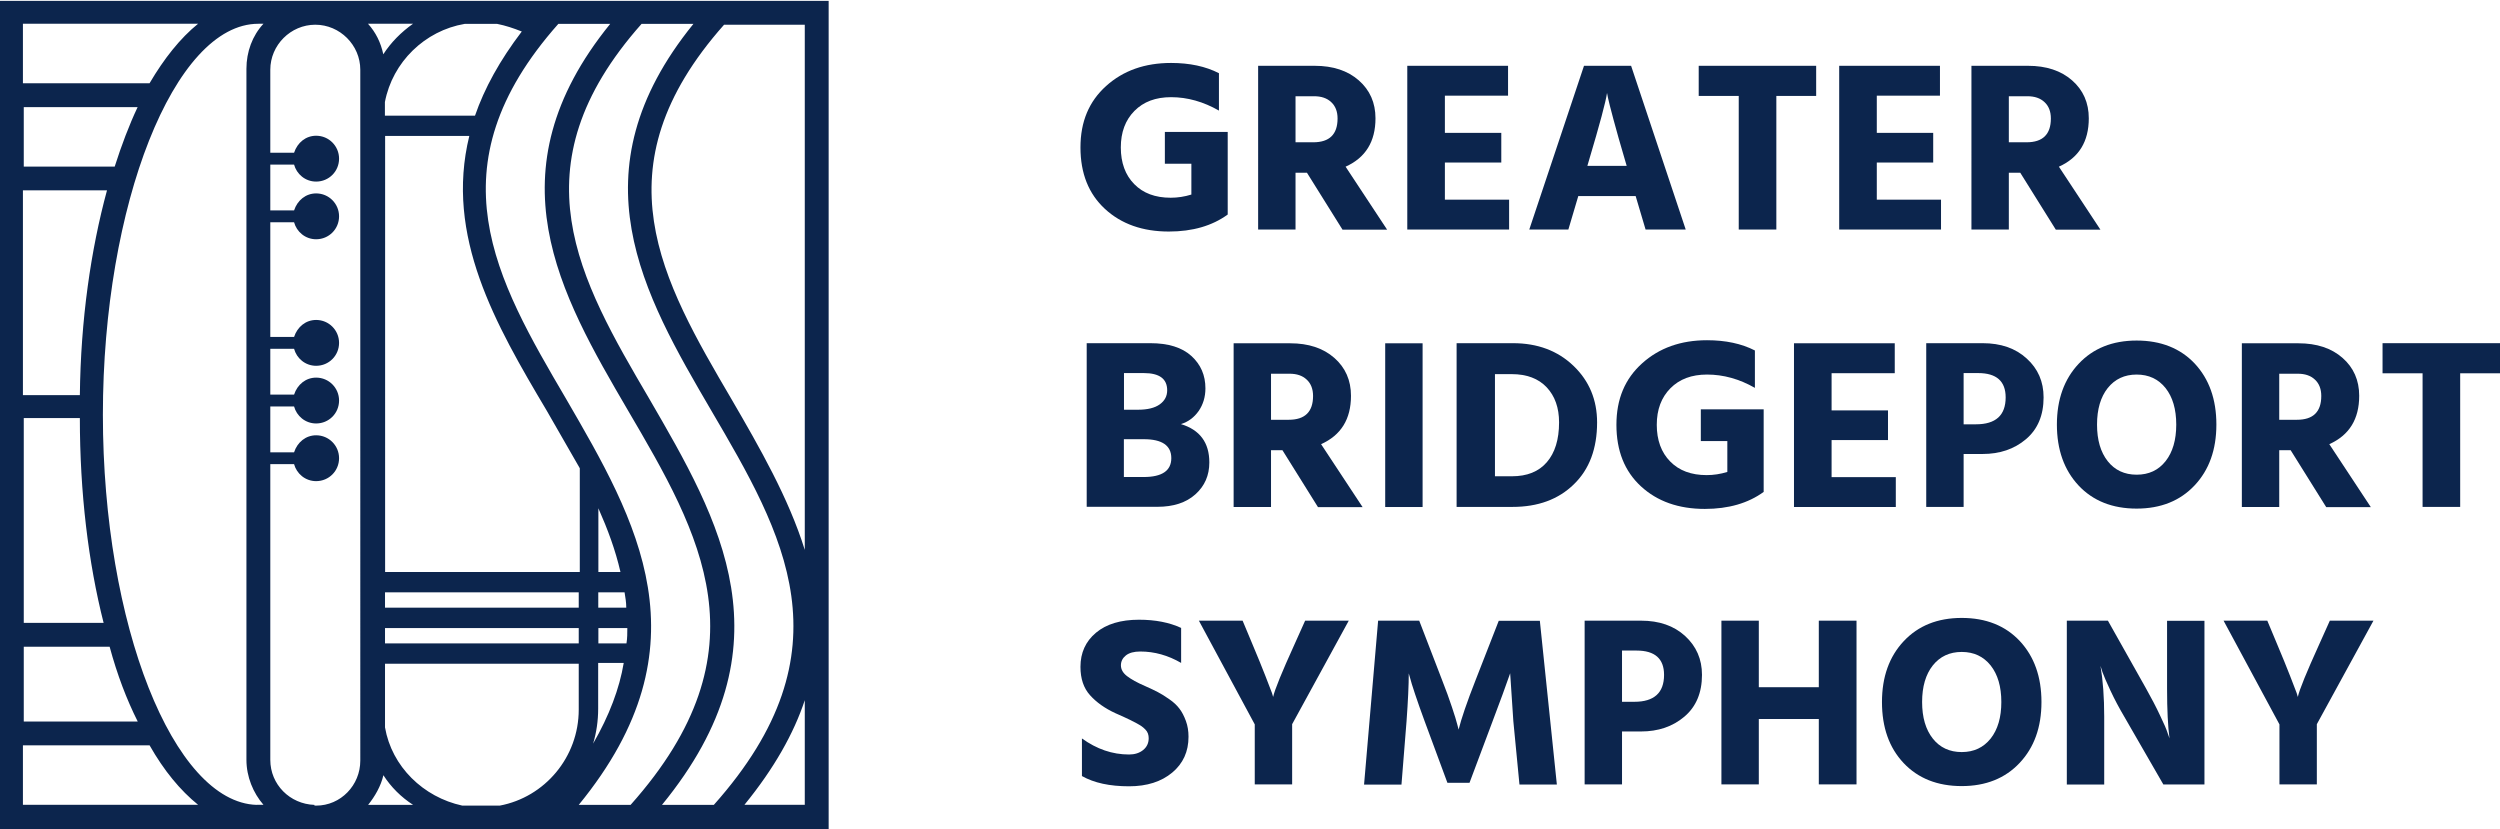
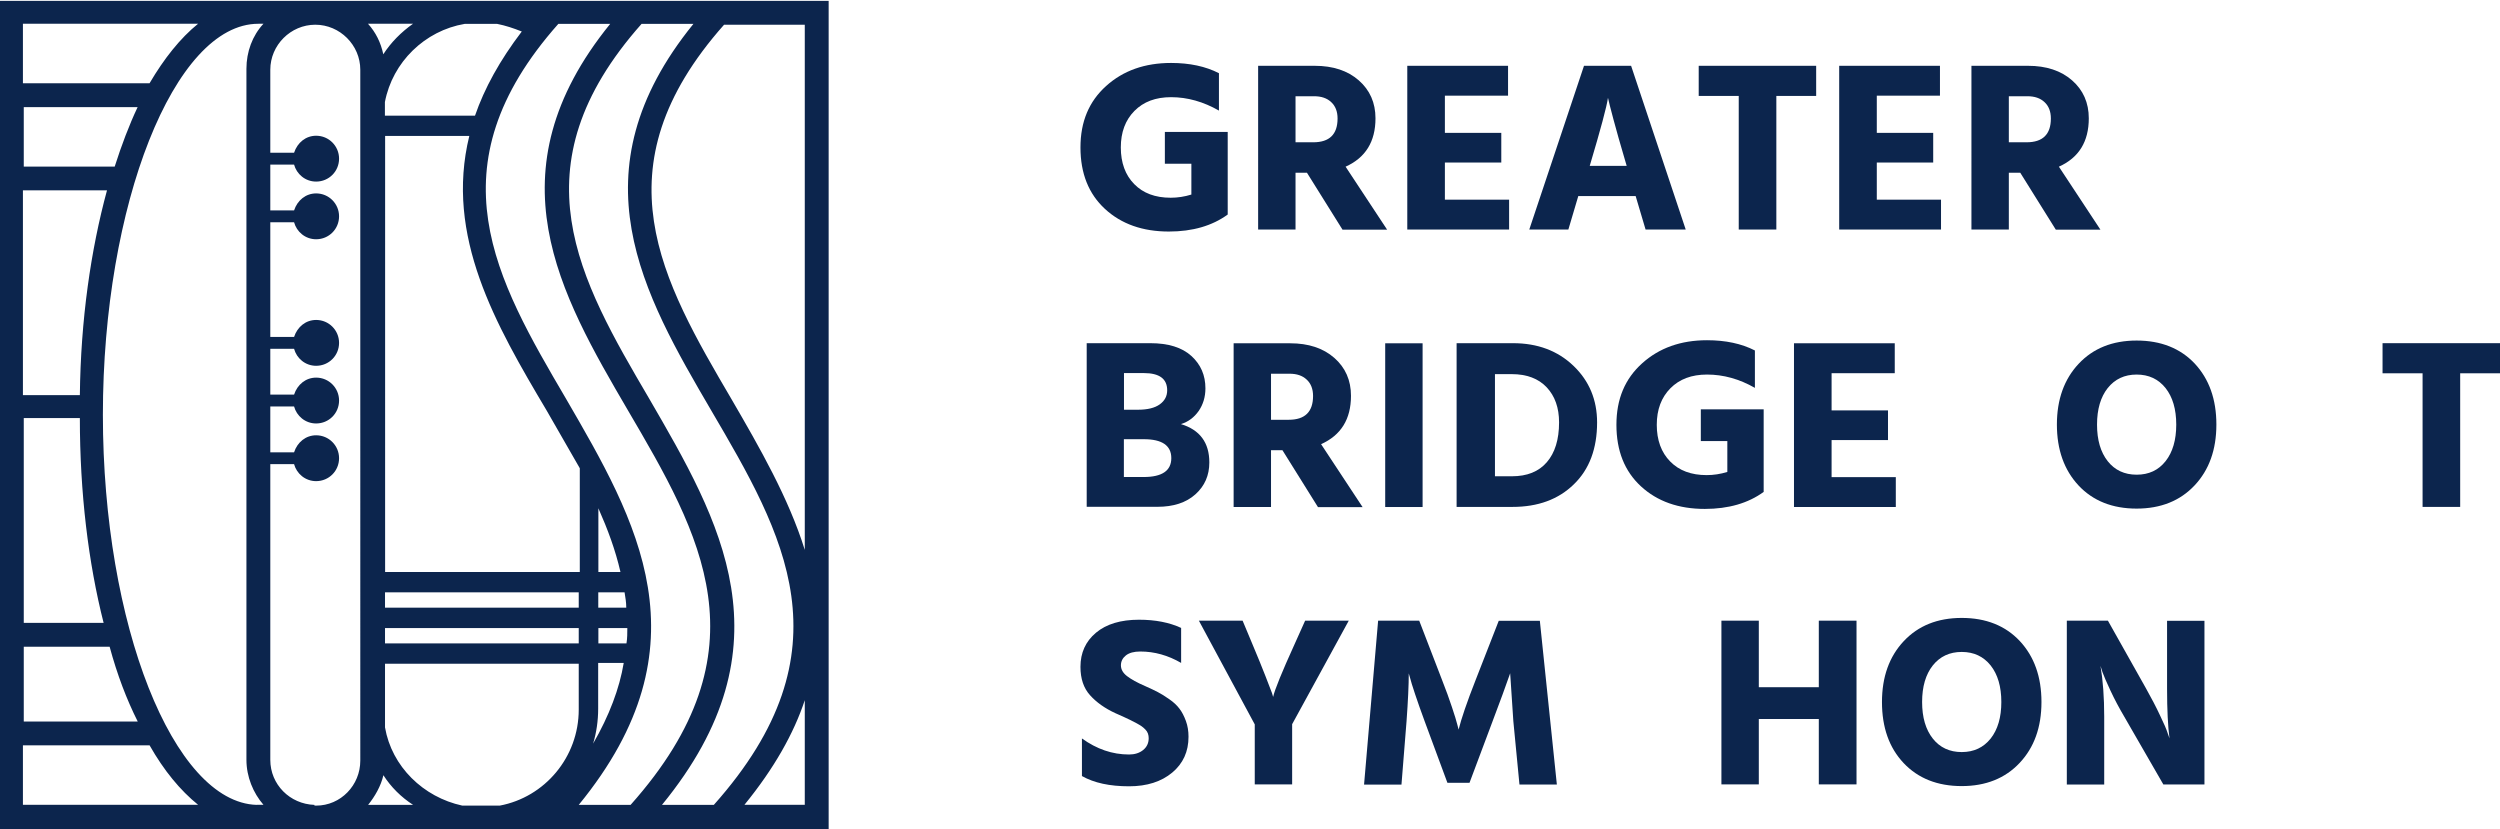
<svg xmlns="http://www.w3.org/2000/svg" id="Layer_2" data-name="Layer 2" viewBox="0 0 236.68 78.53">
  <defs>
    <style>
      .cls-1 {
        fill: #0c254d;
      }
    </style>
  </defs>
  <g id="Layer_1-2" data-name="Layer 1">
    <g>
      <path class="cls-1" d="M0,0V78.53H78.45V.08H0v-.08ZM76.19,52.06c-1.53-4.91-4.26-9.66-6.92-14.24-6.6-11.26-12.79-21.88-.72-35.48h7.64V52.06h0Zm-13.52,24.14c12.39-15.13,5.47-26.95-1.21-38.46-6.6-11.26-12.79-21.88-.72-35.48h4.91c-11.43,14.08-4.75,25.59,1.69,36.61,6.84,11.67,13.28,22.69,.24,37.33h-4.91Zm-7.88,0c12.39-15.13,5.47-26.95-1.21-38.46-6.6-11.26-12.79-21.88-.72-35.48h4.91c-11.43,14.08-4.75,25.59,1.69,36.61,6.84,11.67,13.28,22.69,.24,37.33h-4.91Zm-25.02,0c-2.33-.08-4.18-1.93-4.18-4.26v-28h2.25c.24,.89,1.05,1.61,2.09,1.61,1.21,0,2.17-.97,2.17-2.17s-.97-2.17-2.17-2.17c-.97,0-1.77,.64-2.09,1.61h-2.25v-4.34h2.25c.24,.89,1.05,1.61,2.09,1.61,1.21,0,2.17-.97,2.17-2.17s-.97-2.17-2.17-2.17c-.97,0-1.77,.64-2.09,1.61h-2.25v-4.34h2.25c.24,.89,1.05,1.61,2.09,1.61,1.21,0,2.17-.97,2.17-2.17s-.97-2.17-2.17-2.17c-.97,0-1.77,.64-2.09,1.61h-2.25v-10.86h2.25c.24,.89,1.05,1.61,2.09,1.61,1.21,0,2.17-.97,2.17-2.17s-.97-2.17-2.17-2.17c-.97,0-1.77,.64-2.09,1.61h-2.25v-4.34h2.25c.24,.89,1.05,1.61,2.09,1.61,1.21,0,2.17-.97,2.17-2.17s-.97-2.17-2.17-2.17c-.97,0-1.77,.64-2.09,1.61h-2.25V6.6c0-2.33,1.93-4.26,4.26-4.26s4.26,1.93,4.26,4.26V72.01c0,2.33-1.85,4.26-4.18,4.26h-.16v-.08Zm-5.47,0c-7.88-.24-14.56-17.06-14.56-36.93S16.49,2.25,24.46,2.25h.48c-1.05,1.13-1.61,2.66-1.61,4.26V71.93c0,1.61,.64,3.14,1.61,4.26h-.64ZM2.17,61.23H10.38c.72,2.66,1.61,4.99,2.66,7.08H2.25v-7.08h-.08ZM13.03,10.14c-.8,1.69-1.53,3.62-2.17,5.63H2.25v-5.63H13.03Zm-2.9,7.88c-1.53,5.63-2.49,12.23-2.57,19.39H2.17V18.02h7.97Zm-2.57,21.56c0,7.08,.8,13.68,2.25,19.39H2.25v-19.39H7.56ZM49.4,2.98c-2.09,2.74-3.54,5.39-4.43,7.97h-8.53v-1.29c.72-3.78,3.78-6.76,7.56-7.4h3.06c.8,.16,1.53,.4,2.33,.72h0Zm7.24,59.78h2.41c-.4,2.41-1.37,4.99-2.9,7.64,.32-1.05,.48-2.17,.48-3.3v-4.34Zm2.66-5.23h-2.66v-1.45h2.49c.08,.48,.16,.97,.16,1.45h0Zm-4.51,0h-18.34v-1.45h18.34v1.45Zm-18.34,1.93h18.34v1.45h-18.34v-1.45Zm20.2,0h2.74c0,.48,0,.97-.08,1.45h-2.66v-1.45Zm0-5.31v-6.03c.89,2.01,1.61,3.94,2.09,6.03h-2.09Zm-1.85,0h-18.34V12.87h7.97c-2.33,9.49,2.49,17.86,7.32,25.99,1.05,1.85,2.09,3.62,3.14,5.47v9.82h-.08ZM36.29,5.15c-.24-1.13-.72-2.09-1.45-2.9h4.26c-1.13,.8-2.09,1.77-2.82,2.9Zm0,68.23c.72,1.13,1.69,2.09,2.82,2.82h-4.26c.64-.8,1.21-1.77,1.45-2.82Zm.16-4.51v-6.03h18.34v4.34c0,4.51-3.22,8.29-7.48,9.09h-3.54c-3.7-.8-6.68-3.7-7.32-7.4h0ZM18.75,2.25c-1.69,1.37-3.22,3.3-4.59,5.63H2.17V2.25H18.75ZM2.17,76.19v-5.63H14.16c1.37,2.41,2.9,4.26,4.59,5.63H2.17Zm68.31,0c2.82-3.46,4.67-6.76,5.71-9.9v9.9h-5.71Z" />
      <g>
        <path class="cls-1" d="M116.23,12.49v7.82c-1.47,1.07-3.33,1.61-5.57,1.61-2.48,0-4.5-.71-6.05-2.14-1.55-1.43-2.32-3.37-2.32-5.82s.81-4.36,2.43-5.82c1.62-1.46,3.67-2.18,6.15-2.18,1.75,0,3.26,.32,4.53,.97v3.54c-1.47-.84-2.98-1.27-4.53-1.27-1.46,0-2.61,.43-3.47,1.3s-1.29,2.02-1.29,3.46,.42,2.61,1.27,3.47c.84,.86,1.99,1.29,3.45,1.29,.66,0,1.31-.1,1.96-.3v-2.92h-2.51v-3.01h5.96Z" />
        <path class="cls-1" d="M127.09,21.73l-3.36-5.38h-1.08v5.38h-3.54V6.23h5.36c1.73,0,3.12,.46,4.17,1.38s1.58,2.12,1.58,3.59c0,2.21-.94,3.73-2.83,4.58l3.93,5.96h-4.23Zm-4.44-12.63v4.37h1.68c1.53,0,2.3-.75,2.3-2.25,0-.66-.2-1.18-.6-1.55-.4-.38-.94-.56-1.63-.56h-1.75Z" />
        <path class="cls-1" d="M136.8,18.9h6.07v2.83h-9.64V6.23h9.54v2.83h-5.98v3.52h5.34v2.81h-5.34v3.52Z" />
-         <path class="cls-1" d="M155.79,21.73l-.94-3.17h-5.43l-.94,3.17h-3.7l5.18-15.5h4.46l5.17,15.5h-3.79Zm-5.52-6.03h3.73l-.16-.55c-.44-1.5-.81-2.78-1.09-3.84-.28-1.06-.46-1.74-.52-2.05l-.09-.46c-.12,.84-.69,2.96-1.7,6.35l-.16,.55Z" />
+         <path class="cls-1" d="M155.79,21.73l-.94-3.17h-5.43l-.94,3.17h-3.7l5.18-15.5h4.46l5.17,15.5h-3.79Zm-5.52-6.03h3.73l-.16-.55c-.44-1.5-.81-2.78-1.09-3.84-.28-1.06-.46-1.74-.52-2.05c-.12,.84-.69,2.96-1.7,6.35l-.16,.55Z" />
        <path class="cls-1" d="M171.94,6.23v2.85h-3.77v12.65h-3.56V9.08h-3.79v-2.85h11.13Z" />
        <path class="cls-1" d="M177.69,18.9h6.07v2.83h-9.64V6.23h9.54v2.83h-5.98v3.52h5.34v2.81h-5.34v3.52Z" />
        <path class="cls-1" d="M194.62,21.73l-3.36-5.38h-1.08v5.38h-3.54V6.23h5.36c1.73,0,3.12,.46,4.17,1.38s1.58,2.12,1.58,3.59c0,2.21-.94,3.73-2.83,4.58l3.93,5.96h-4.23Zm-4.44-12.63v4.37h1.68c1.53,0,2.3-.75,2.3-2.25,0-.66-.2-1.18-.6-1.55-.4-.38-.94-.56-1.63-.56h-1.75Z" />
        <path class="cls-1" d="M102.87,32.49h6.03c1.7,0,3,.4,3.89,1.21,.89,.81,1.33,1.83,1.33,3.07,0,.81-.22,1.53-.64,2.14-.43,.61-.99,1.03-1.68,1.24,1.79,.54,2.69,1.75,2.69,3.63,0,1.23-.44,2.23-1.32,3.02-.88,.79-2.08,1.18-3.6,1.18h-6.69v-15.5Zm3.54,2.83v3.47h1.31c.92,0,1.61-.17,2.08-.51,.47-.34,.7-.78,.7-1.33,0-1.09-.74-1.63-2.21-1.63h-1.89Zm0,9.84h1.86c1.75,0,2.62-.6,2.62-1.79s-.87-1.79-2.6-1.79h-1.89v3.59Z" />
        <path class="cls-1" d="M124.77,48l-3.36-5.38h-1.08v5.38h-3.54v-15.5h5.36c1.73,0,3.12,.46,4.17,1.38s1.58,2.12,1.58,3.59c0,2.21-.94,3.73-2.83,4.58l3.93,5.96h-4.23Zm-4.44-12.63v4.37h1.68c1.53,0,2.3-.75,2.3-2.25,0-.66-.2-1.18-.6-1.55-.4-.38-.94-.56-1.63-.56h-1.75Z" />
        <path class="cls-1" d="M131.14,48v-15.5h3.54v15.5h-3.54Z" />
        <path class="cls-1" d="M137.9,32.49h5.34c2.33,0,4.24,.72,5.73,2.15,1.49,1.43,2.23,3.22,2.23,5.35,0,2.48-.73,4.44-2.2,5.86-1.46,1.43-3.4,2.14-5.81,2.14h-5.29v-15.5Zm3.63,12.6h1.61c1.43,0,2.53-.44,3.3-1.33,.77-.89,1.16-2.15,1.16-3.77,0-1.38-.39-2.49-1.17-3.32-.78-.83-1.89-1.25-3.31-1.25h-1.59v9.68Z" />
        <path class="cls-1" d="M166.97,38.75v7.82c-1.47,1.07-3.33,1.61-5.57,1.61-2.48,0-4.5-.71-6.05-2.14-1.55-1.43-2.32-3.37-2.32-5.82s.81-4.36,2.43-5.82c1.62-1.46,3.67-2.19,6.15-2.19,1.75,0,3.26,.32,4.53,.97v3.54c-1.47-.84-2.98-1.26-4.53-1.26-1.46,0-2.61,.43-3.47,1.3s-1.29,2.02-1.29,3.46,.42,2.61,1.27,3.47c.84,.86,1.99,1.29,3.45,1.29,.66,0,1.31-.1,1.96-.3v-2.92h-2.51v-3.01h5.96Z" />
        <path class="cls-1" d="M173.41,45.17h6.07v2.83h-9.64v-15.5h9.54v2.83h-5.98v3.52h5.34v2.81h-5.34v3.52Z" />
-         <path class="cls-1" d="M182.36,32.49h5.34c1.72,0,3.11,.48,4.17,1.45,1.07,.97,1.6,2.19,1.6,3.68,0,1.7-.56,3.02-1.67,3.96-1.11,.94-2.48,1.4-4.11,1.4h-1.79v5.01h-3.54v-15.5Zm3.54,7.68h1.17c1.87,0,2.81-.85,2.81-2.55,0-1.53-.87-2.3-2.6-2.3h-1.38v4.85Z" />
        <path class="cls-1" d="M194.73,40.2c0-2.38,.69-4.3,2.06-5.76,1.37-1.46,3.2-2.2,5.49-2.2s4.13,.73,5.5,2.18c1.36,1.46,2.05,3.38,2.05,5.77s-.69,4.3-2.06,5.76c-1.37,1.46-3.2,2.2-5.49,2.2s-4.13-.73-5.5-2.19c-1.36-1.46-2.05-3.38-2.05-5.77Zm4.81-3.46c-.67,.85-1.01,2-1.01,3.46s.34,2.61,1.01,3.46c.67,.85,1.59,1.28,2.74,1.28s2.06-.42,2.74-1.28c.67-.85,1.01-2,1.01-3.46s-.34-2.61-1.01-3.46c-.68-.85-1.59-1.28-2.74-1.28s-2.06,.43-2.74,1.28Z" />
-         <path class="cls-1" d="M220.22,48l-3.36-5.38h-1.08v5.38h-3.54v-15.5h5.36c1.73,0,3.12,.46,4.17,1.38s1.58,2.12,1.58,3.59c0,2.21-.94,3.73-2.83,4.58l3.93,5.96h-4.23Zm-4.44-12.63v4.37h1.68c1.53,0,2.3-.75,2.3-2.25,0-.66-.2-1.18-.6-1.55-.4-.38-.94-.56-1.63-.56h-1.75Z" />
        <path class="cls-1" d="M236.68,32.49v2.85h-3.77v12.65h-3.56v-12.65h-3.79v-2.85h11.13Z" />
        <path class="cls-1" d="M111.82,59.45v3.31c-1.24-.72-2.53-1.08-3.86-1.08-.6,0-1.05,.12-1.37,.37-.31,.25-.47,.56-.47,.94s.19,.72,.58,1.02,.96,.62,1.73,.95c.48,.21,.87,.4,1.18,.56,.31,.16,.67,.38,1.08,.67,.41,.28,.73,.58,.97,.9,.24,.31,.44,.7,.61,1.16,.17,.46,.25,.96,.25,1.5,0,1.4-.51,2.53-1.54,3.39s-2.39,1.3-4.09,1.3c-1.83,0-3.31-.32-4.46-.97v-3.56c1.4,1.01,2.88,1.52,4.46,1.52,.54,0,.98-.14,1.33-.42,.35-.28,.53-.66,.53-1.12,0-.15-.02-.3-.07-.44s-.13-.27-.25-.39c-.12-.12-.24-.23-.36-.31-.12-.08-.28-.18-.51-.3-.22-.11-.41-.21-.56-.29-.15-.08-.38-.18-.68-.32-.3-.14-.54-.25-.72-.32-1-.46-1.8-1.03-2.4-1.7-.61-.67-.91-1.57-.91-2.69,0-1.33,.49-2.41,1.47-3.23,.98-.82,2.34-1.23,4.07-1.23,1.55,0,2.88,.26,4,.78Z" />
        <path class="cls-1" d="M127.69,58.76l-5.36,9.8v5.7h-3.54v-5.68l-5.29-9.82h4.14l.94,2.25c.49,1.17,.9,2.16,1.22,2.99,.32,.83,.53,1.37,.62,1.61l.11,.37c.15-.69,.83-2.35,2.02-4.97l1.01-2.25h4.12Z" />
        <path class="cls-1" d="M129.14,74.26l1.33-15.5h3.89l2.16,5.61c.37,.94,.68,1.79,.94,2.58,.26,.78,.43,1.33,.51,1.66l.12,.46c.25-1.01,.78-2.58,1.61-4.69l2.19-5.61h3.89l1.61,15.5h-3.54l-.58-6-.3-4.53c-.4,1.15-.95,2.66-1.66,4.53l-2.19,5.84h-2.09l-2.16-5.84c-.35-.95-.65-1.8-.9-2.55-.25-.75-.41-1.27-.48-1.56l-.12-.41c0,1.09-.07,2.6-.21,4.53l-.48,6h-3.54Z" />
-         <path class="cls-1" d="M150.02,58.76h5.34c1.72,0,3.11,.48,4.17,1.45s1.6,2.19,1.6,3.68c0,1.7-.56,3.02-1.67,3.96-1.11,.94-2.48,1.4-4.11,1.4h-1.79v5.01h-3.54v-15.5Zm3.54,7.68h1.17c1.87,0,2.81-.85,2.81-2.55,0-1.53-.87-2.3-2.6-2.3h-1.38v4.85Z" />
        <path class="cls-1" d="M172.19,58.76h3.57v15.5h-3.57v-6.19h-5.68v6.19h-3.54v-15.5h3.54v6.3h5.68v-6.3Z" />
        <path class="cls-1" d="M178.17,66.46c0-2.38,.69-4.3,2.06-5.76,1.37-1.46,3.2-2.2,5.49-2.2s4.13,.73,5.5,2.19c1.36,1.46,2.05,3.38,2.05,5.77s-.69,4.3-2.06,5.76c-1.37,1.46-3.2,2.2-5.49,2.2s-4.13-.73-5.5-2.18-2.05-3.38-2.05-5.77Zm4.81-3.46c-.67,.85-1.01,2-1.01,3.46s.34,2.61,1.01,3.46c.67,.85,1.59,1.28,2.74,1.28s2.06-.43,2.74-1.28c.67-.85,1.01-2,1.01-3.46s-.34-2.61-1.01-3.46c-.68-.85-1.59-1.28-2.74-1.28s-2.06,.43-2.74,1.28Z" />
        <path class="cls-1" d="M195.67,74.26v-15.5h3.89l3.61,6.42c.51,.91,.95,1.75,1.32,2.54,.38,.79,.62,1.34,.72,1.67l.18,.51c-.15-1.13-.23-2.71-.23-4.71v-6.42h3.54v15.5h-3.89l-3.7-6.42c-.49-.83-.92-1.64-1.3-2.45-.38-.8-.63-1.4-.77-1.78l-.18-.58c.23,1.38,.35,2.98,.35,4.81v6.42h-3.54Z" />
-         <path class="cls-1" d="M224.7,58.76l-5.36,9.8v5.7h-3.54v-5.68l-5.29-9.82h4.14l.94,2.25c.49,1.17,.9,2.16,1.22,2.99,.32,.83,.53,1.37,.62,1.61l.11,.37c.15-.69,.83-2.35,2.02-4.97l1.01-2.25h4.12Z" />
      </g>
    </g>
  </g>
</svg>